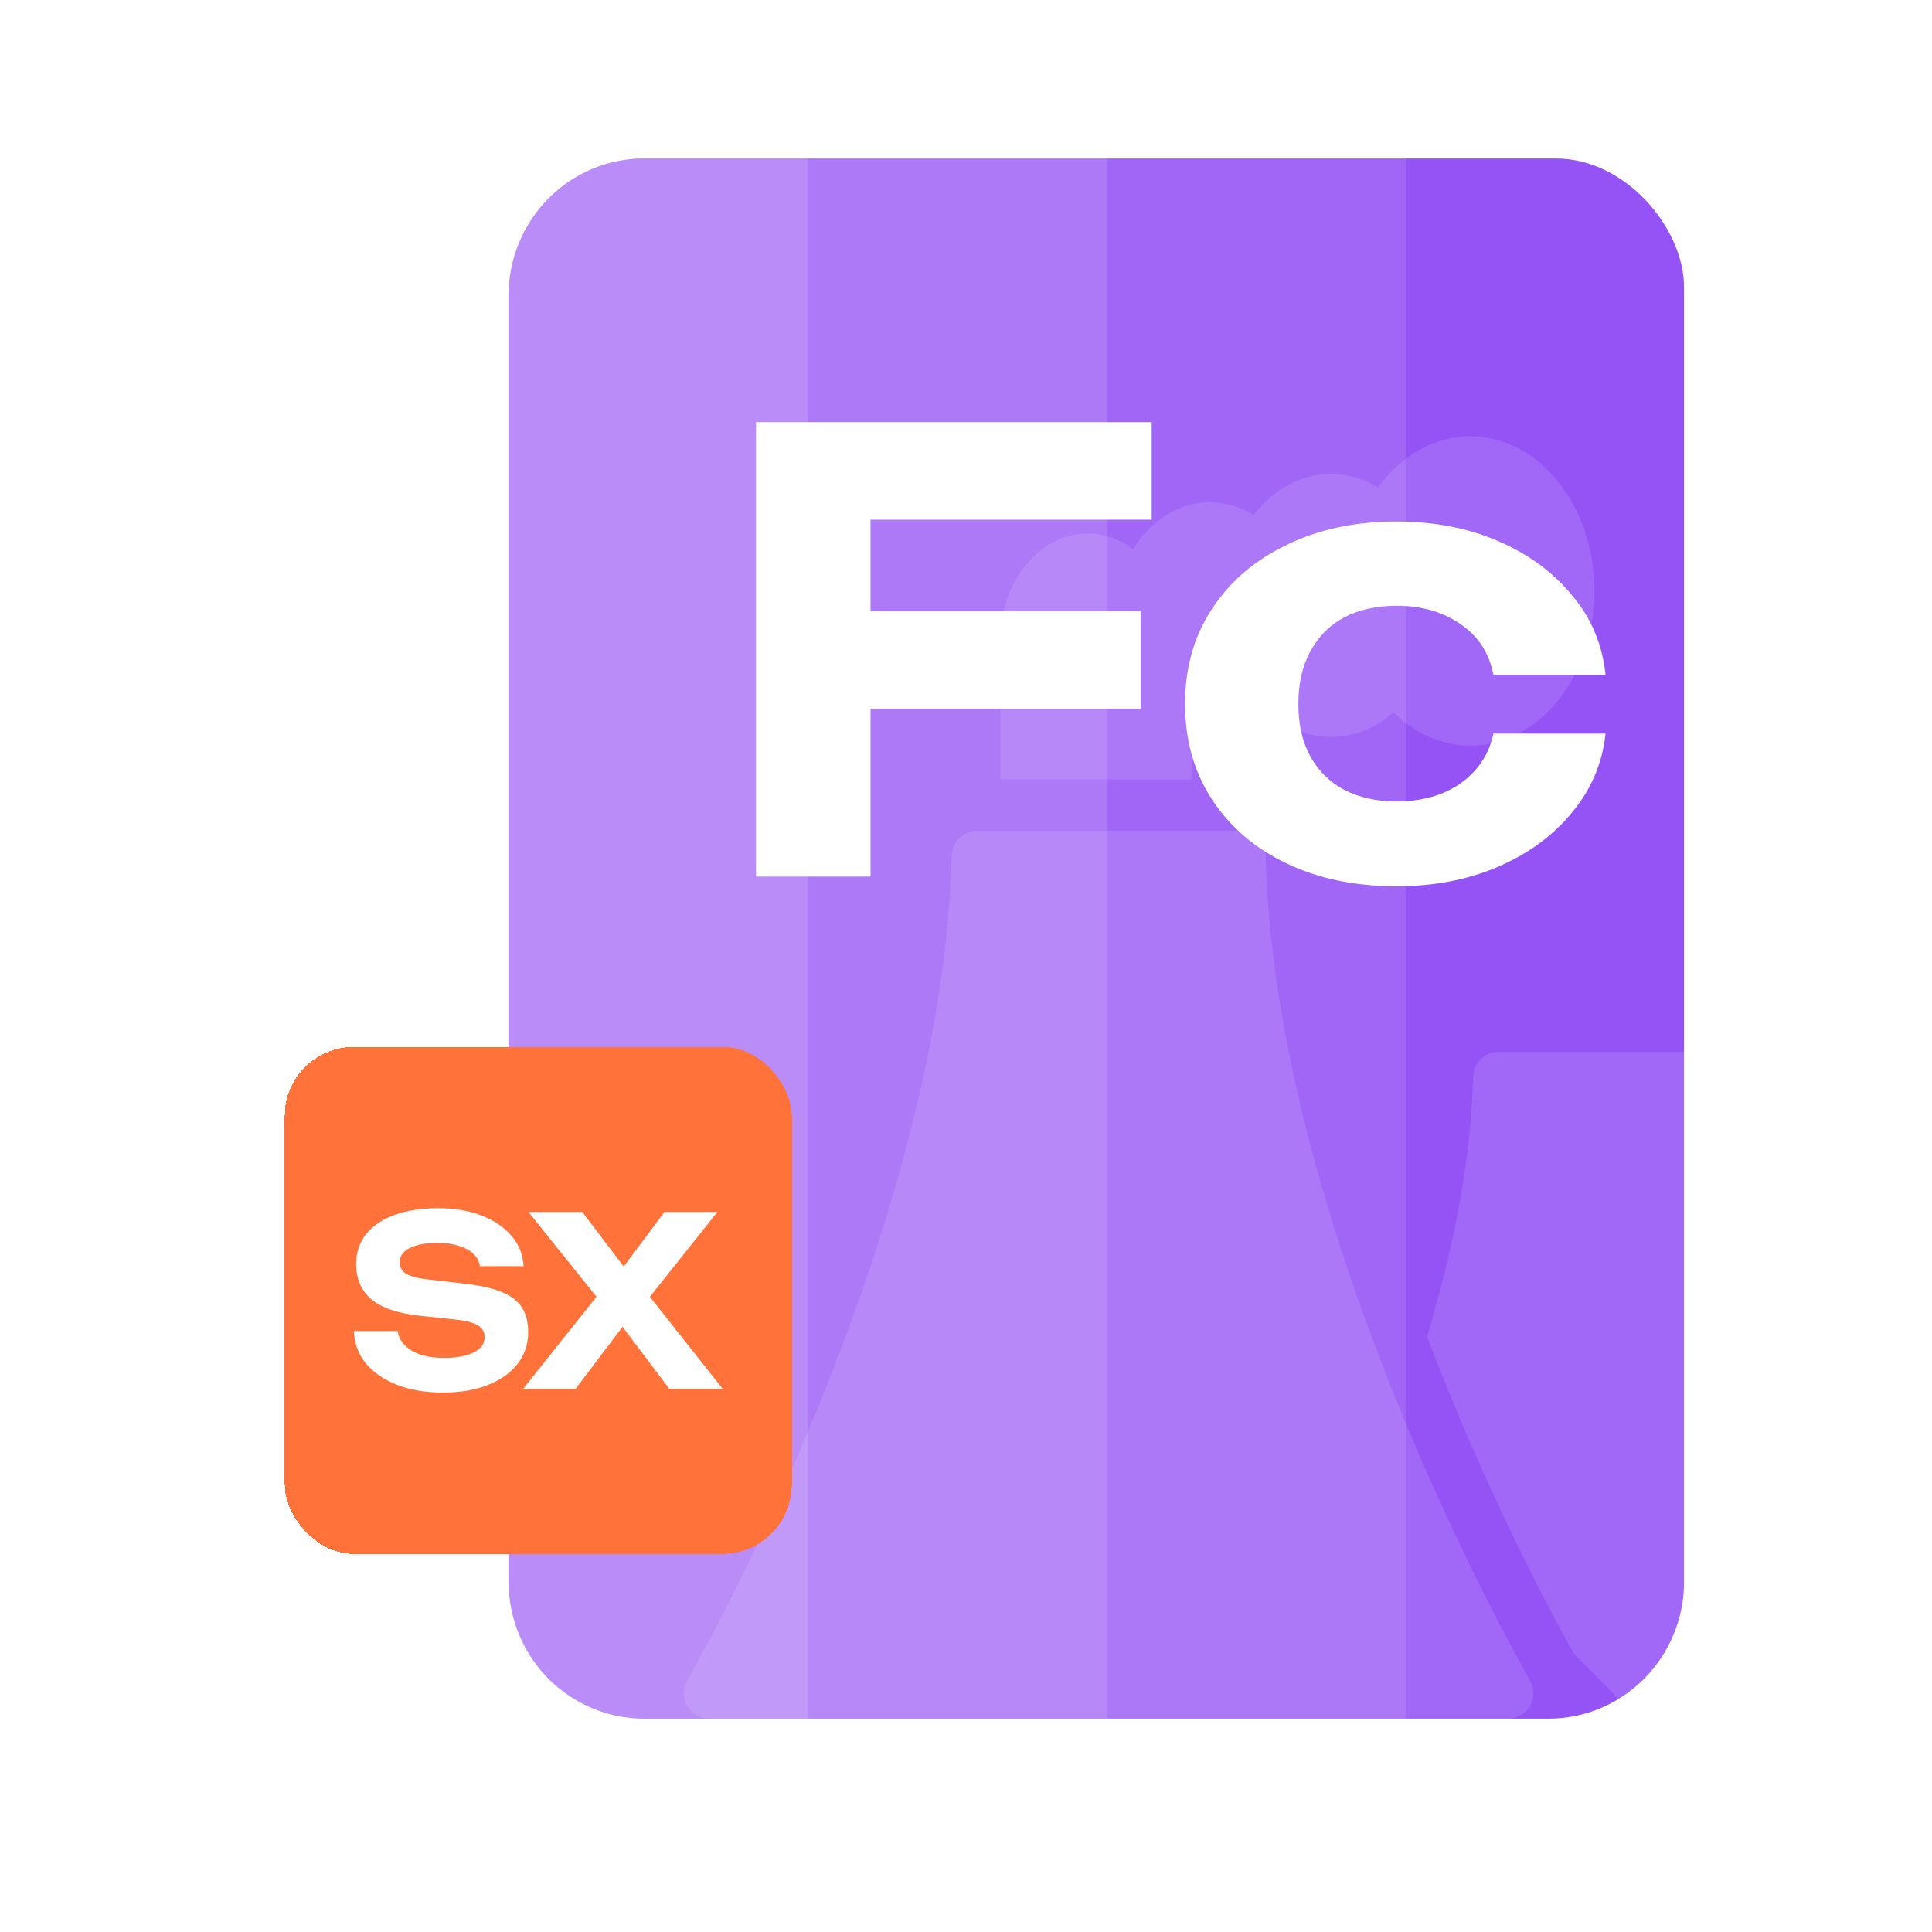
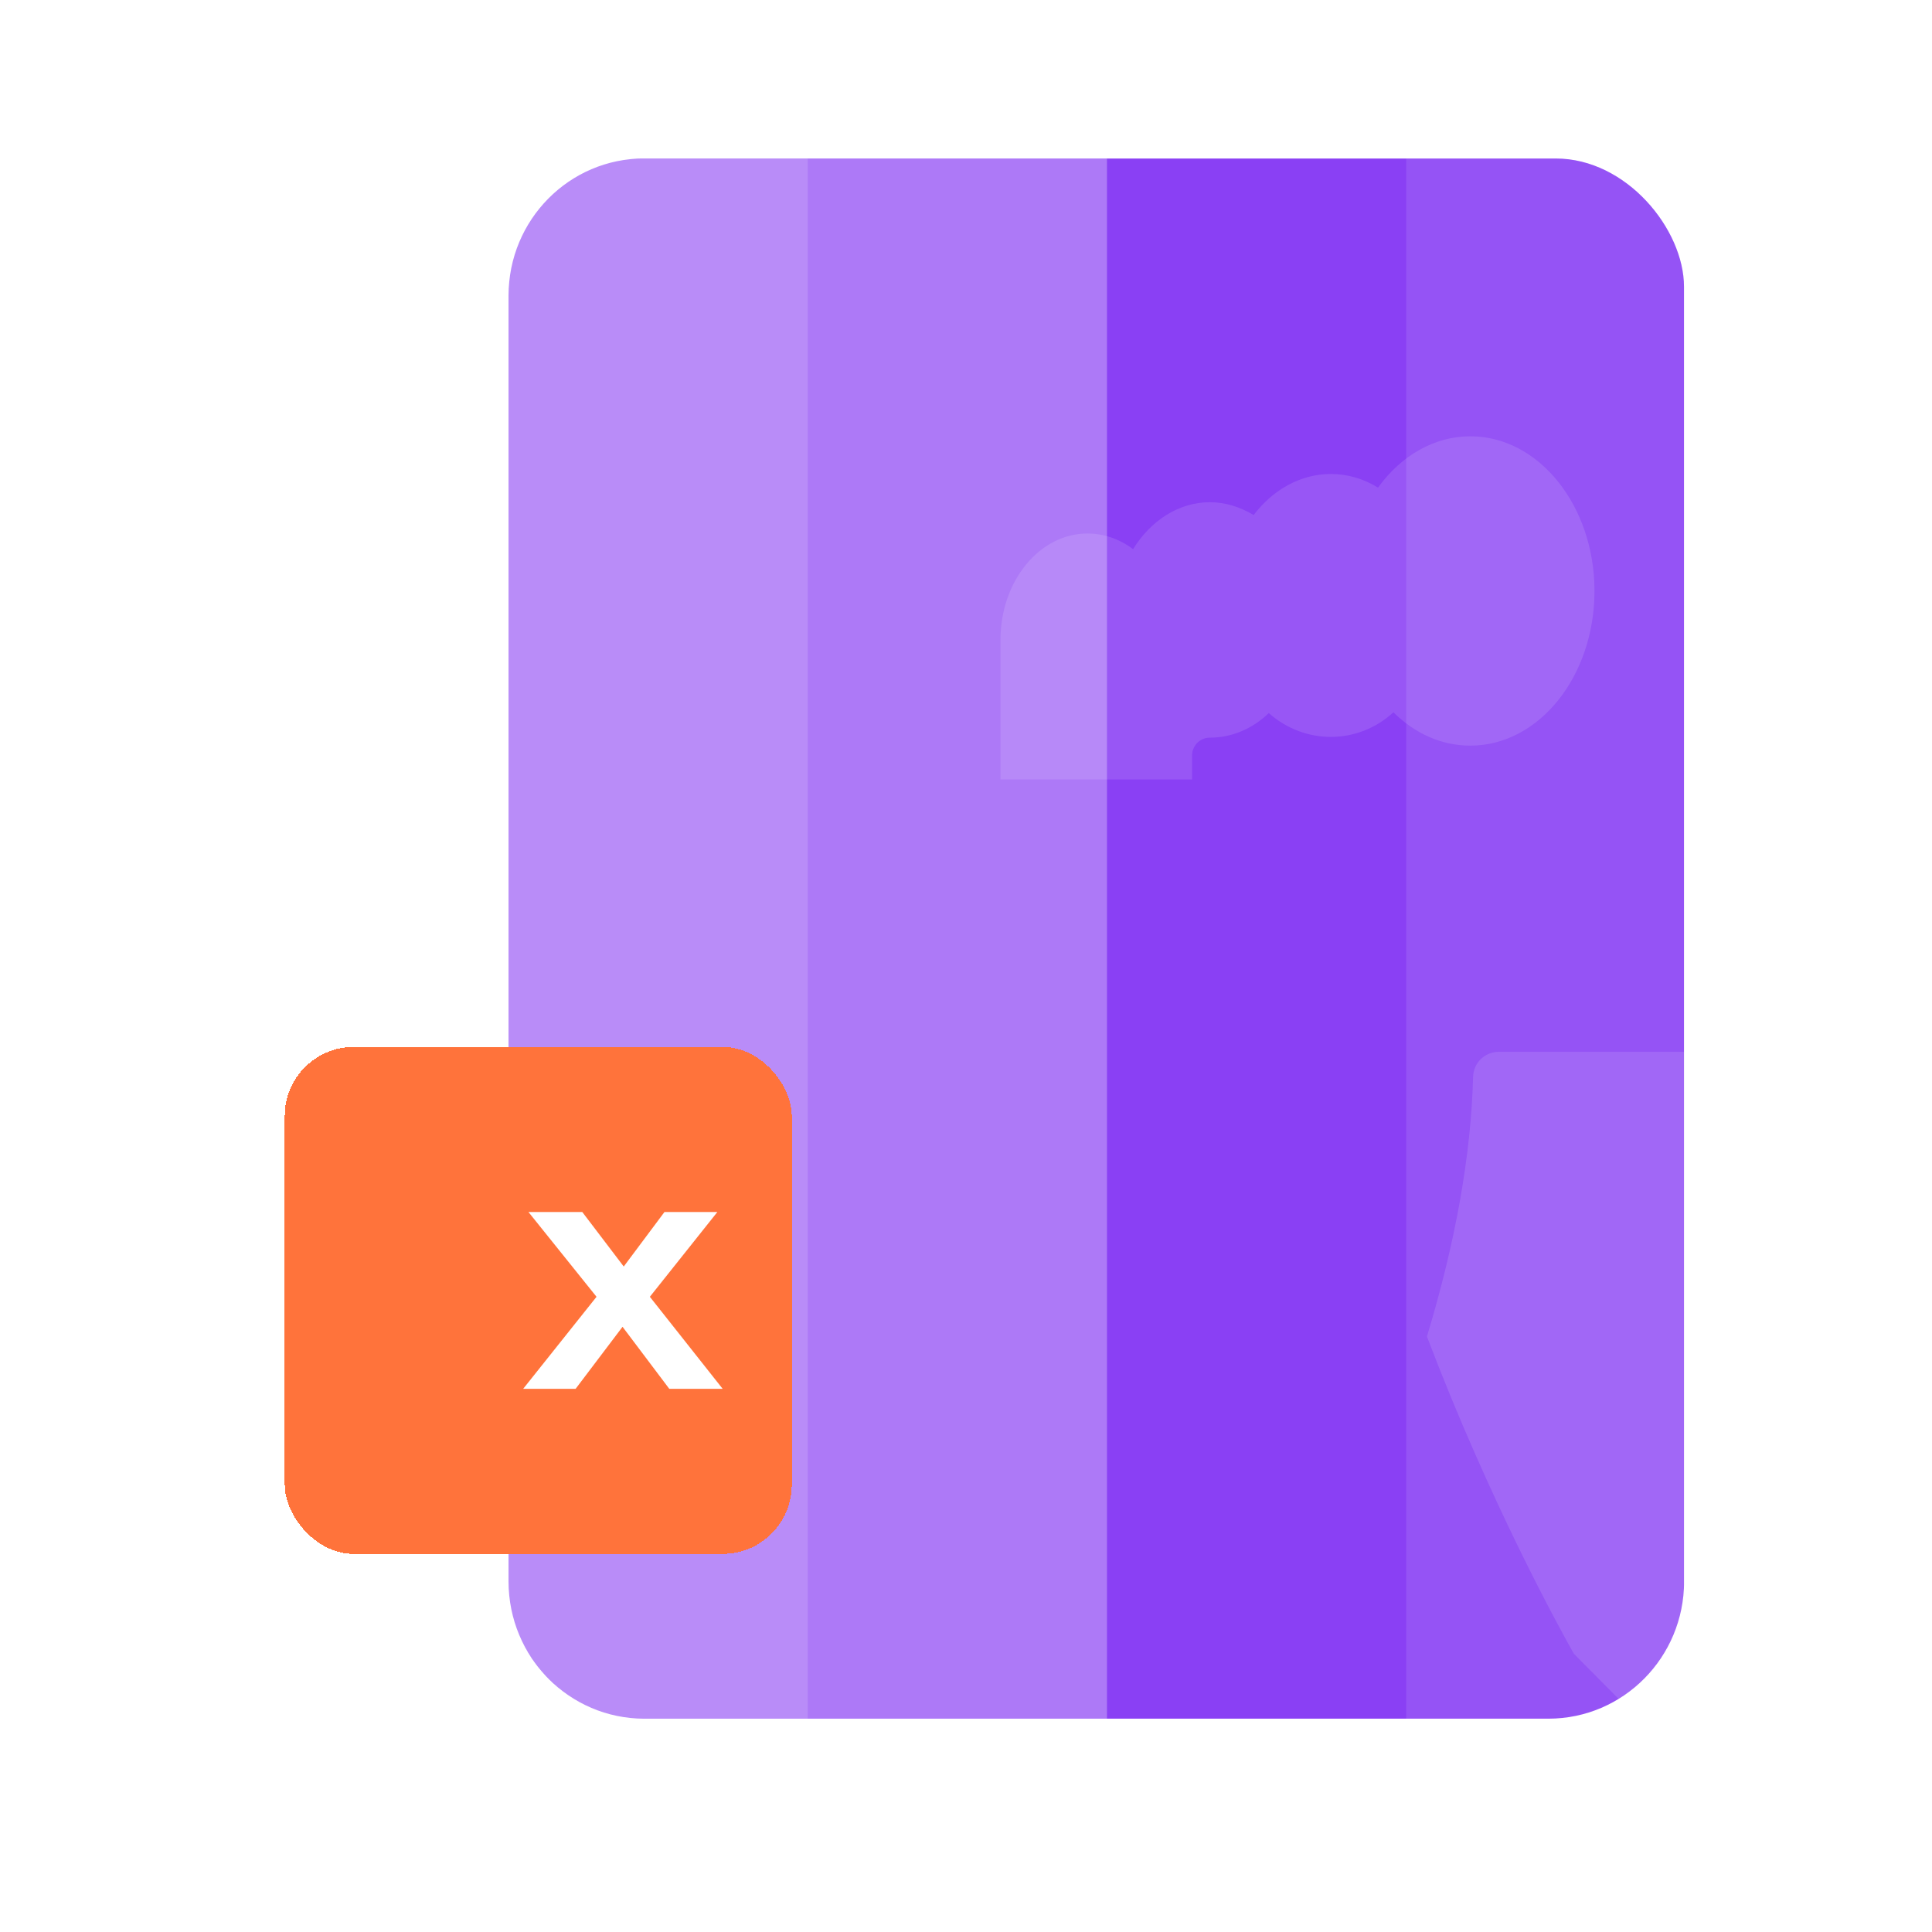
<svg xmlns="http://www.w3.org/2000/svg" width="93" height="93" viewBox="0 0 93 93" fill="none">
  <g clip-path="url(#clip0_7207_14512)">
    <path d="M81.066 13.8C81.066 10.391 78.332 7.627 74.96 7.627H31.009C27.404 7.627 24.48 10.583 24.48 14.228V76.13C24.48 79.776 27.404 82.731 31.009 82.731H74.537C78.142 82.731 81.066 79.776 81.066 76.13V13.8Z" fill="#8A40F4" />
    <path opacity="0.4" d="M38.884 27.43V76.13V82.731H24.48V7.627H28.912H38.884V27.43Z" fill="white" />
    <path opacity="0.3" d="M53.286 27.43V76.13V82.731H38.883V7.627H43.315H53.286V27.43Z" fill="white" />
-     <path opacity="0.2" d="M67.693 27.43V76.13V82.731H53.289V7.627H57.721H67.693V27.43Z" fill="white" />
    <path opacity="0.1" d="M82.095 27.43V76.13V82.731H67.691V7.627H72.123H82.095V27.43Z" fill="white" />
-     <path d="M33.085 82.115C33.282 82.498 33.702 82.732 34.134 82.732H72.579C73.023 82.732 73.431 82.498 73.653 82.115C73.875 81.732 73.863 81.263 73.641 80.88C73.53 80.67 61.369 59.645 60.925 41.188C60.9 40.522 60.357 39.991 59.69 39.991H47.048C46.369 39.991 45.826 40.522 45.813 41.188C45.356 59.621 33.208 80.67 33.085 80.88C32.862 81.263 32.862 81.732 33.085 82.115Z" fill="white" fill-opacity="0.12" />
    <path d="M78.861 82.731H90.935C91.379 82.731 91.787 82.497 92.009 82.114C92.231 81.731 92.231 81.262 92.009 80.88C91.91 80.719 83.021 65.311 82.688 51.842C82.675 51.163 82.12 50.632 81.453 50.632H72.144C71.478 50.632 70.922 51.163 70.91 51.842C70.811 55.595 70.07 59.768 68.688 64.336C71.737 72.349 75.107 78.448 75.762 79.608L78.861 82.731Z" fill="white" fill-opacity="0.12" />
    <path d="M76.753 28.447C76.753 24.348 74.074 21.002 70.778 21.002C69.062 21.002 67.457 21.916 66.333 23.472C65.629 23.04 64.864 22.817 64.062 22.817C62.63 22.817 61.296 23.546 60.346 24.793C59.691 24.398 58.975 24.175 58.234 24.175C56.753 24.175 55.395 25.052 54.543 26.435C53.901 25.953 53.148 25.681 52.345 25.681C50.037 25.681 48.16 27.978 48.16 30.793V37.521H57.383V36.361C57.383 35.892 57.765 35.509 58.234 35.509C59.284 35.509 60.284 35.089 61.074 34.324C62.815 35.867 65.37 35.855 67.074 34.287C68.123 35.324 69.407 35.892 70.778 35.892C74.074 35.892 76.753 32.558 76.753 28.447Z" fill="white" fill-opacity="0.12" />
  </g>
  <g filter="url(#filter0_d_7207_14512)">
-     <path d="M37.626 27.97H53.464V32.666H37.626V27.97ZM53.989 18.87V23.566H37.743L40.455 20.854V40.746H34.943V18.87H53.989ZM75.836 33.862C75.68 35.301 75.136 36.575 74.202 37.683C73.288 38.791 72.102 39.657 70.644 40.279C69.205 40.901 67.581 41.212 65.773 41.212C63.77 41.212 62.001 40.843 60.465 40.104C58.928 39.365 57.733 38.334 56.877 37.012C56.022 35.69 55.594 34.164 55.594 32.433C55.594 30.702 56.022 29.186 56.877 27.883C57.733 26.561 58.928 25.53 60.465 24.791C62.001 24.033 63.77 23.654 65.773 23.654C67.581 23.654 69.205 23.965 70.644 24.587C72.102 25.209 73.288 26.075 74.202 27.183C75.136 28.272 75.68 29.555 75.836 31.033H70.44C70.226 29.963 69.691 29.147 68.836 28.583C67.999 28 66.979 27.708 65.773 27.708C64.82 27.708 63.984 27.893 63.265 28.262C62.565 28.632 62.02 29.176 61.631 29.895C61.242 30.596 61.048 31.441 61.048 32.433C61.048 33.425 61.242 34.27 61.631 34.971C62.02 35.67 62.565 36.205 63.265 36.575C63.984 36.944 64.82 37.129 65.773 37.129C66.998 37.129 68.029 36.837 68.865 36.254C69.701 35.651 70.226 34.854 70.44 33.862H75.836Z" fill="white" />
-   </g>
+     </g>
  <g filter="url(#filter1_d_7207_14512)">
    <rect x="11.488" y="48.174" width="24.407" height="24.407" rx="3.328" fill="#FF733B" shape-rendering="crispEdges" />
-     <path d="M14.816 61.853H16.922C16.959 62.111 17.073 62.337 17.264 62.534C17.455 62.731 17.708 62.882 18.024 62.988C18.348 63.094 18.723 63.147 19.149 63.147C19.759 63.147 20.237 63.06 20.582 62.886C20.935 62.712 21.111 62.466 21.111 62.148C21.111 61.906 21.008 61.721 20.803 61.592C20.604 61.456 20.229 61.358 19.678 61.297L18.08 61.127C16.97 61.013 16.165 60.749 15.665 60.332C15.173 59.916 14.927 59.349 14.927 58.63C14.927 58.062 15.088 57.578 15.412 57.177C15.742 56.776 16.202 56.47 16.79 56.258C17.385 56.046 18.08 55.94 18.873 55.94C19.66 55.94 20.354 56.057 20.957 56.292C21.56 56.527 22.041 56.852 22.401 57.268C22.761 57.684 22.956 58.172 22.985 58.732H20.88C20.85 58.498 20.747 58.301 20.571 58.142C20.402 57.975 20.171 57.847 19.877 57.756C19.59 57.658 19.244 57.609 18.84 57.609C18.282 57.609 17.837 57.692 17.506 57.858C17.183 58.017 17.021 58.248 17.021 58.551C17.021 58.778 17.117 58.955 17.308 59.084C17.506 59.213 17.855 59.307 18.355 59.368L20.042 59.561C20.814 59.644 21.431 59.776 21.894 59.958C22.357 60.139 22.691 60.389 22.897 60.707C23.103 61.025 23.206 61.426 23.206 61.91C23.206 62.493 23.033 63.003 22.688 63.442C22.35 63.873 21.872 64.21 21.255 64.452C20.645 64.694 19.932 64.816 19.116 64.816C18.271 64.816 17.528 64.691 16.889 64.441C16.257 64.191 15.757 63.847 15.39 63.408C15.03 62.962 14.838 62.443 14.816 61.853Z" fill="white" />
    <path d="M28.554 60.843V59.561L32.567 64.634H29.998L27.253 60.991H28.245L25.489 64.634H22.965L27 59.572V60.832L23.218 56.122H25.809L28.312 59.413H27.308L29.767 56.122H32.313L28.554 60.843Z" fill="white" />
  </g>
  <defs>
    <filter id="filter0_d_7207_14512" x="34.943" y="18.87" width="42.343" height="23.792" filterUnits="userSpaceOnUse" color-interpolation-filters="sRGB">
      <feFlood flood-opacity="0" result="BackgroundImageFix" />
      <feColorMatrix in="SourceAlpha" type="matrix" values="0 0 0 0 0 0 0 0 0 0 0 0 0 0 0 0 0 0 127 0" result="hardAlpha" />
      <feOffset dx="1.45" dy="1.45" />
      <feComposite in2="hardAlpha" operator="out" />
      <feColorMatrix type="matrix" values="0 0 0 0 0.067 0 0 0 0 0.067 0 0 0 0 0.067 0 0 0 0.25 0" />
      <feBlend mode="normal" in2="BackgroundImageFix" result="effect1_dropShadow_7207_14512" />
      <feBlend mode="normal" in="SourceGraphic" in2="effect1_dropShadow_7207_14512" result="shape" />
    </filter>
    <filter id="filter1_d_7207_14512" x="11.488" y="48.174" width="26.625" height="26.626" filterUnits="userSpaceOnUse" color-interpolation-filters="sRGB">
      <feFlood flood-opacity="0" result="BackgroundImageFix" />
      <feColorMatrix in="SourceAlpha" type="matrix" values="0 0 0 0 0 0 0 0 0 0 0 0 0 0 0 0 0 0 127 0" result="hardAlpha" />
      <feOffset dx="2.219" dy="2.219" />
      <feComposite in2="hardAlpha" operator="out" />
      <feColorMatrix type="matrix" values="0 0 0 0 0.067 0 0 0 0 0.067 0 0 0 0 0.067 0 0 0 0.25 0" />
      <feBlend mode="normal" in2="BackgroundImageFix" result="effect1_dropShadow_7207_14512" />
      <feBlend mode="normal" in="SourceGraphic" in2="effect1_dropShadow_7207_14512" result="shape" />
    </filter>
    <clipPath id="clip0_7207_14512">
      <rect x="24.477" y="7.63" width="56.585" height="75.104" rx="6.173" fill="white" />
    </clipPath>
  </defs>
</svg>